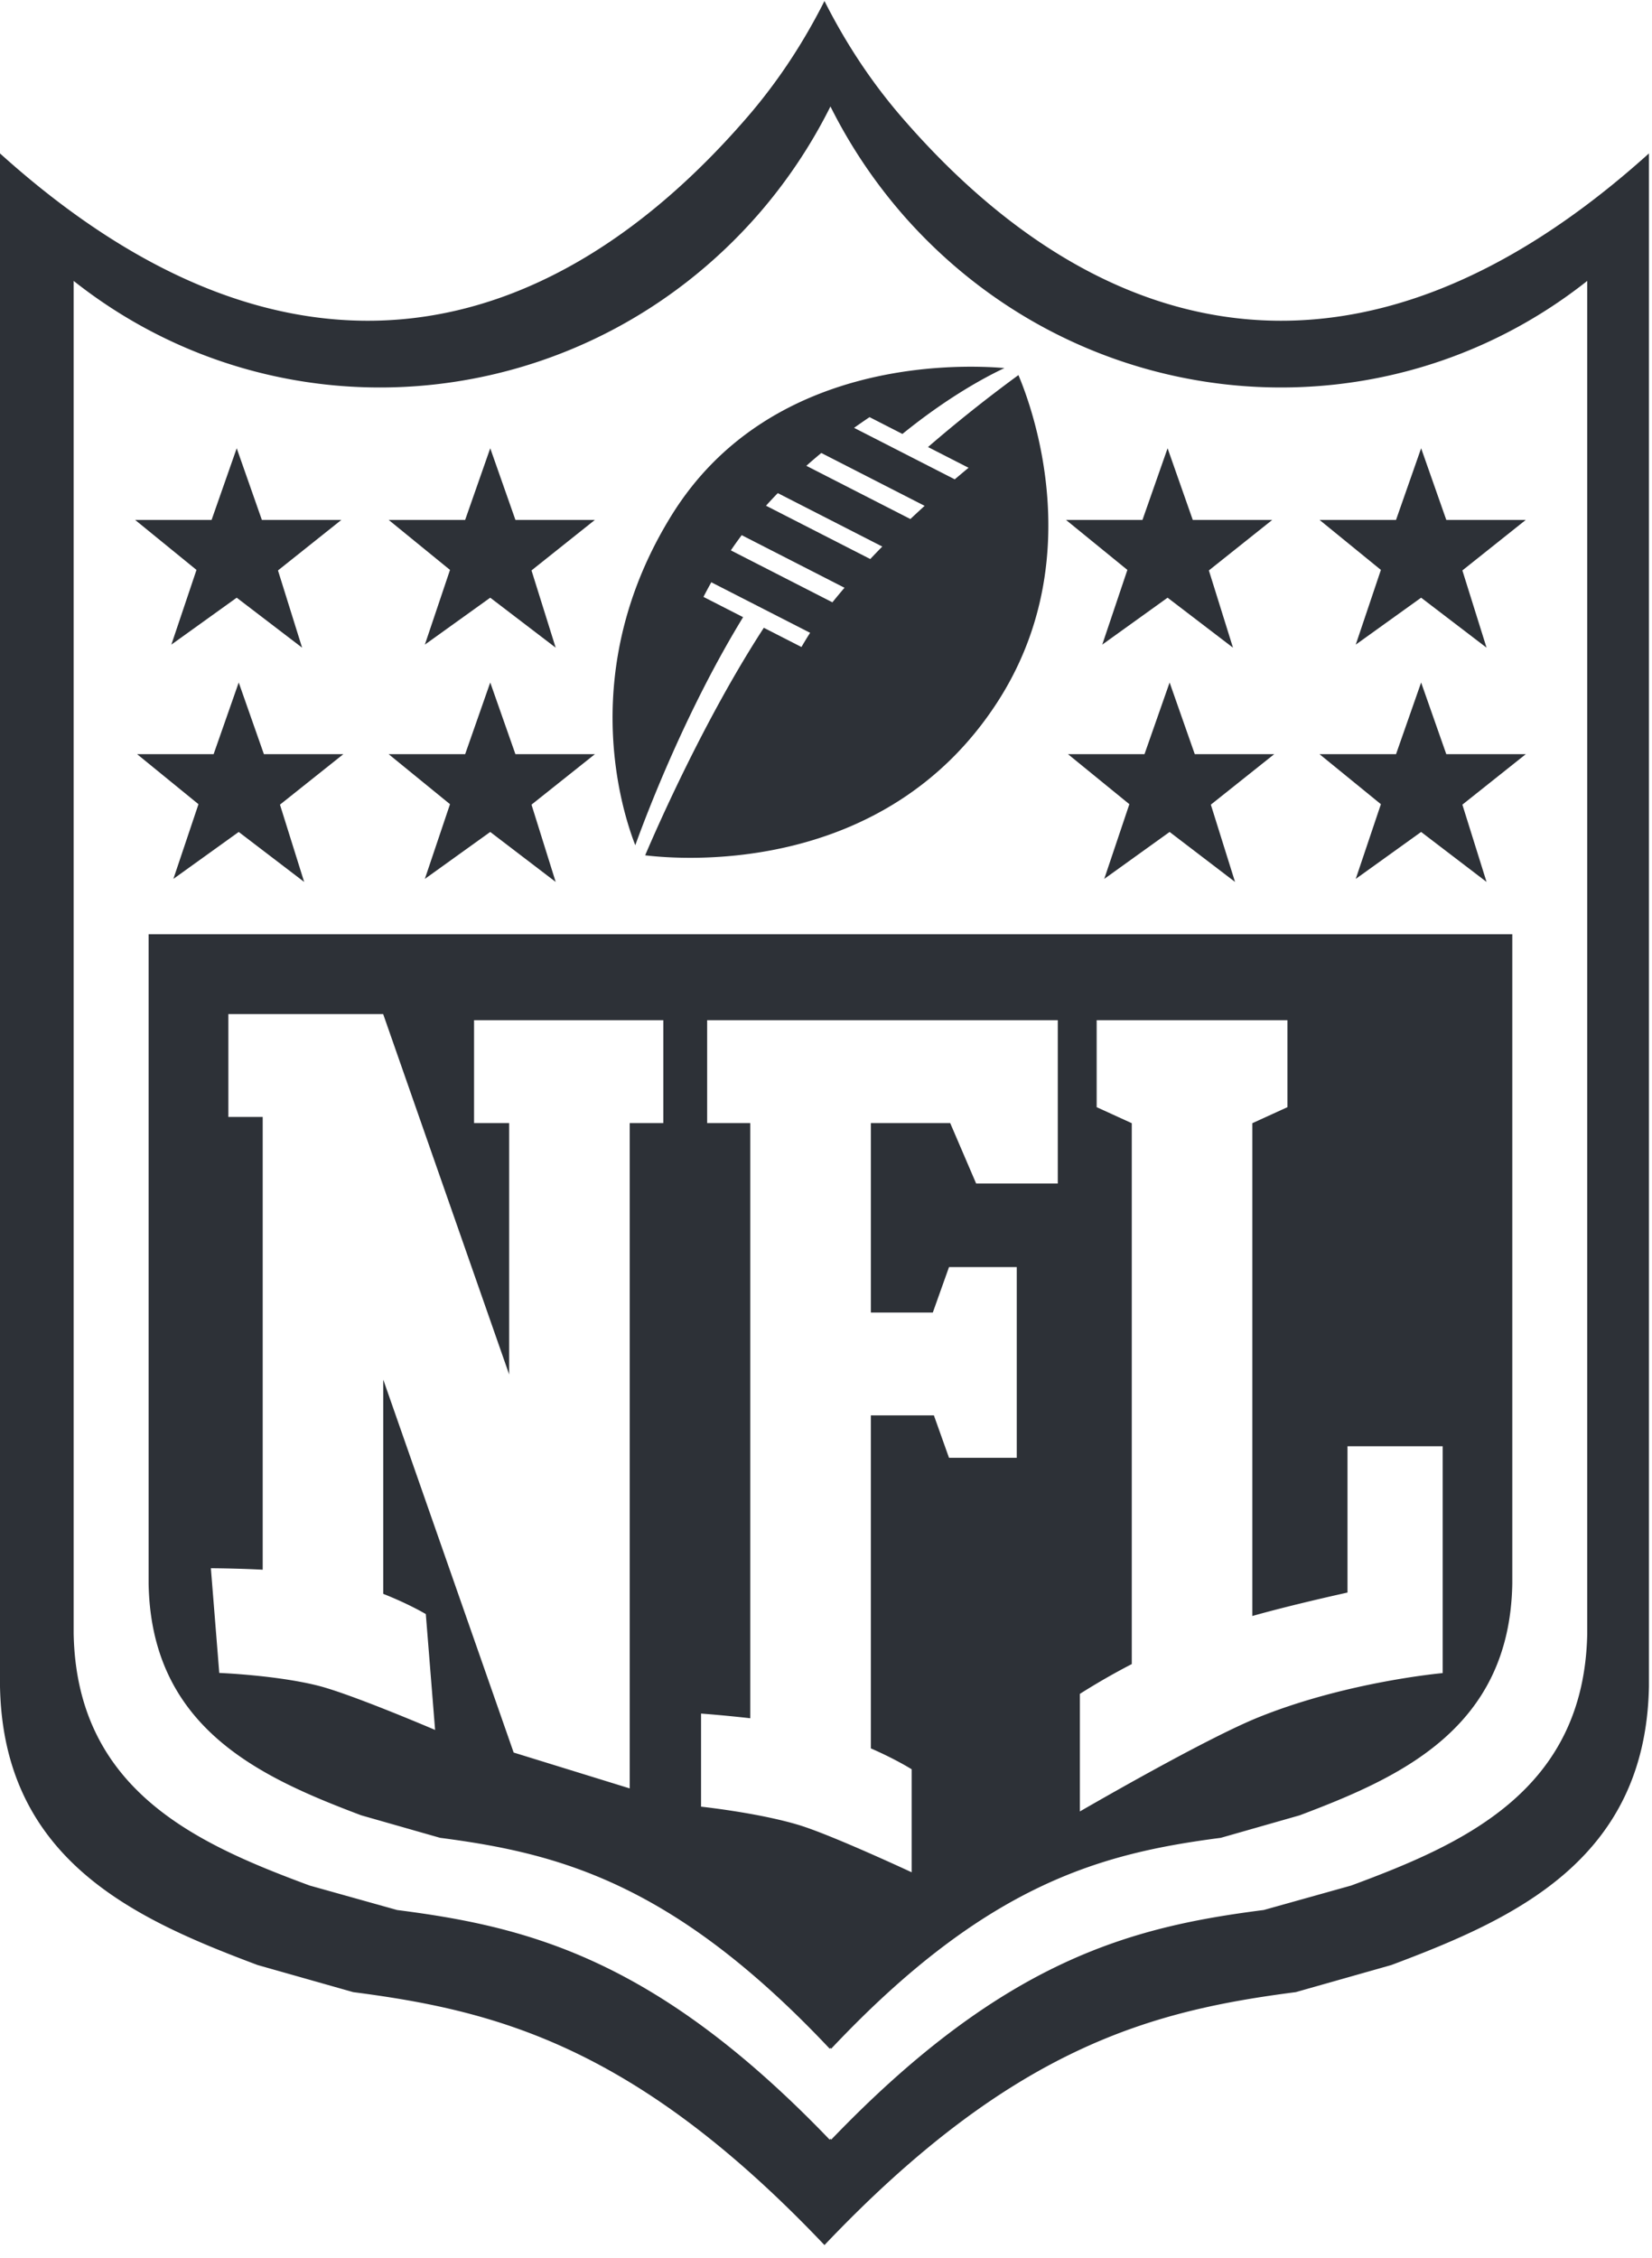
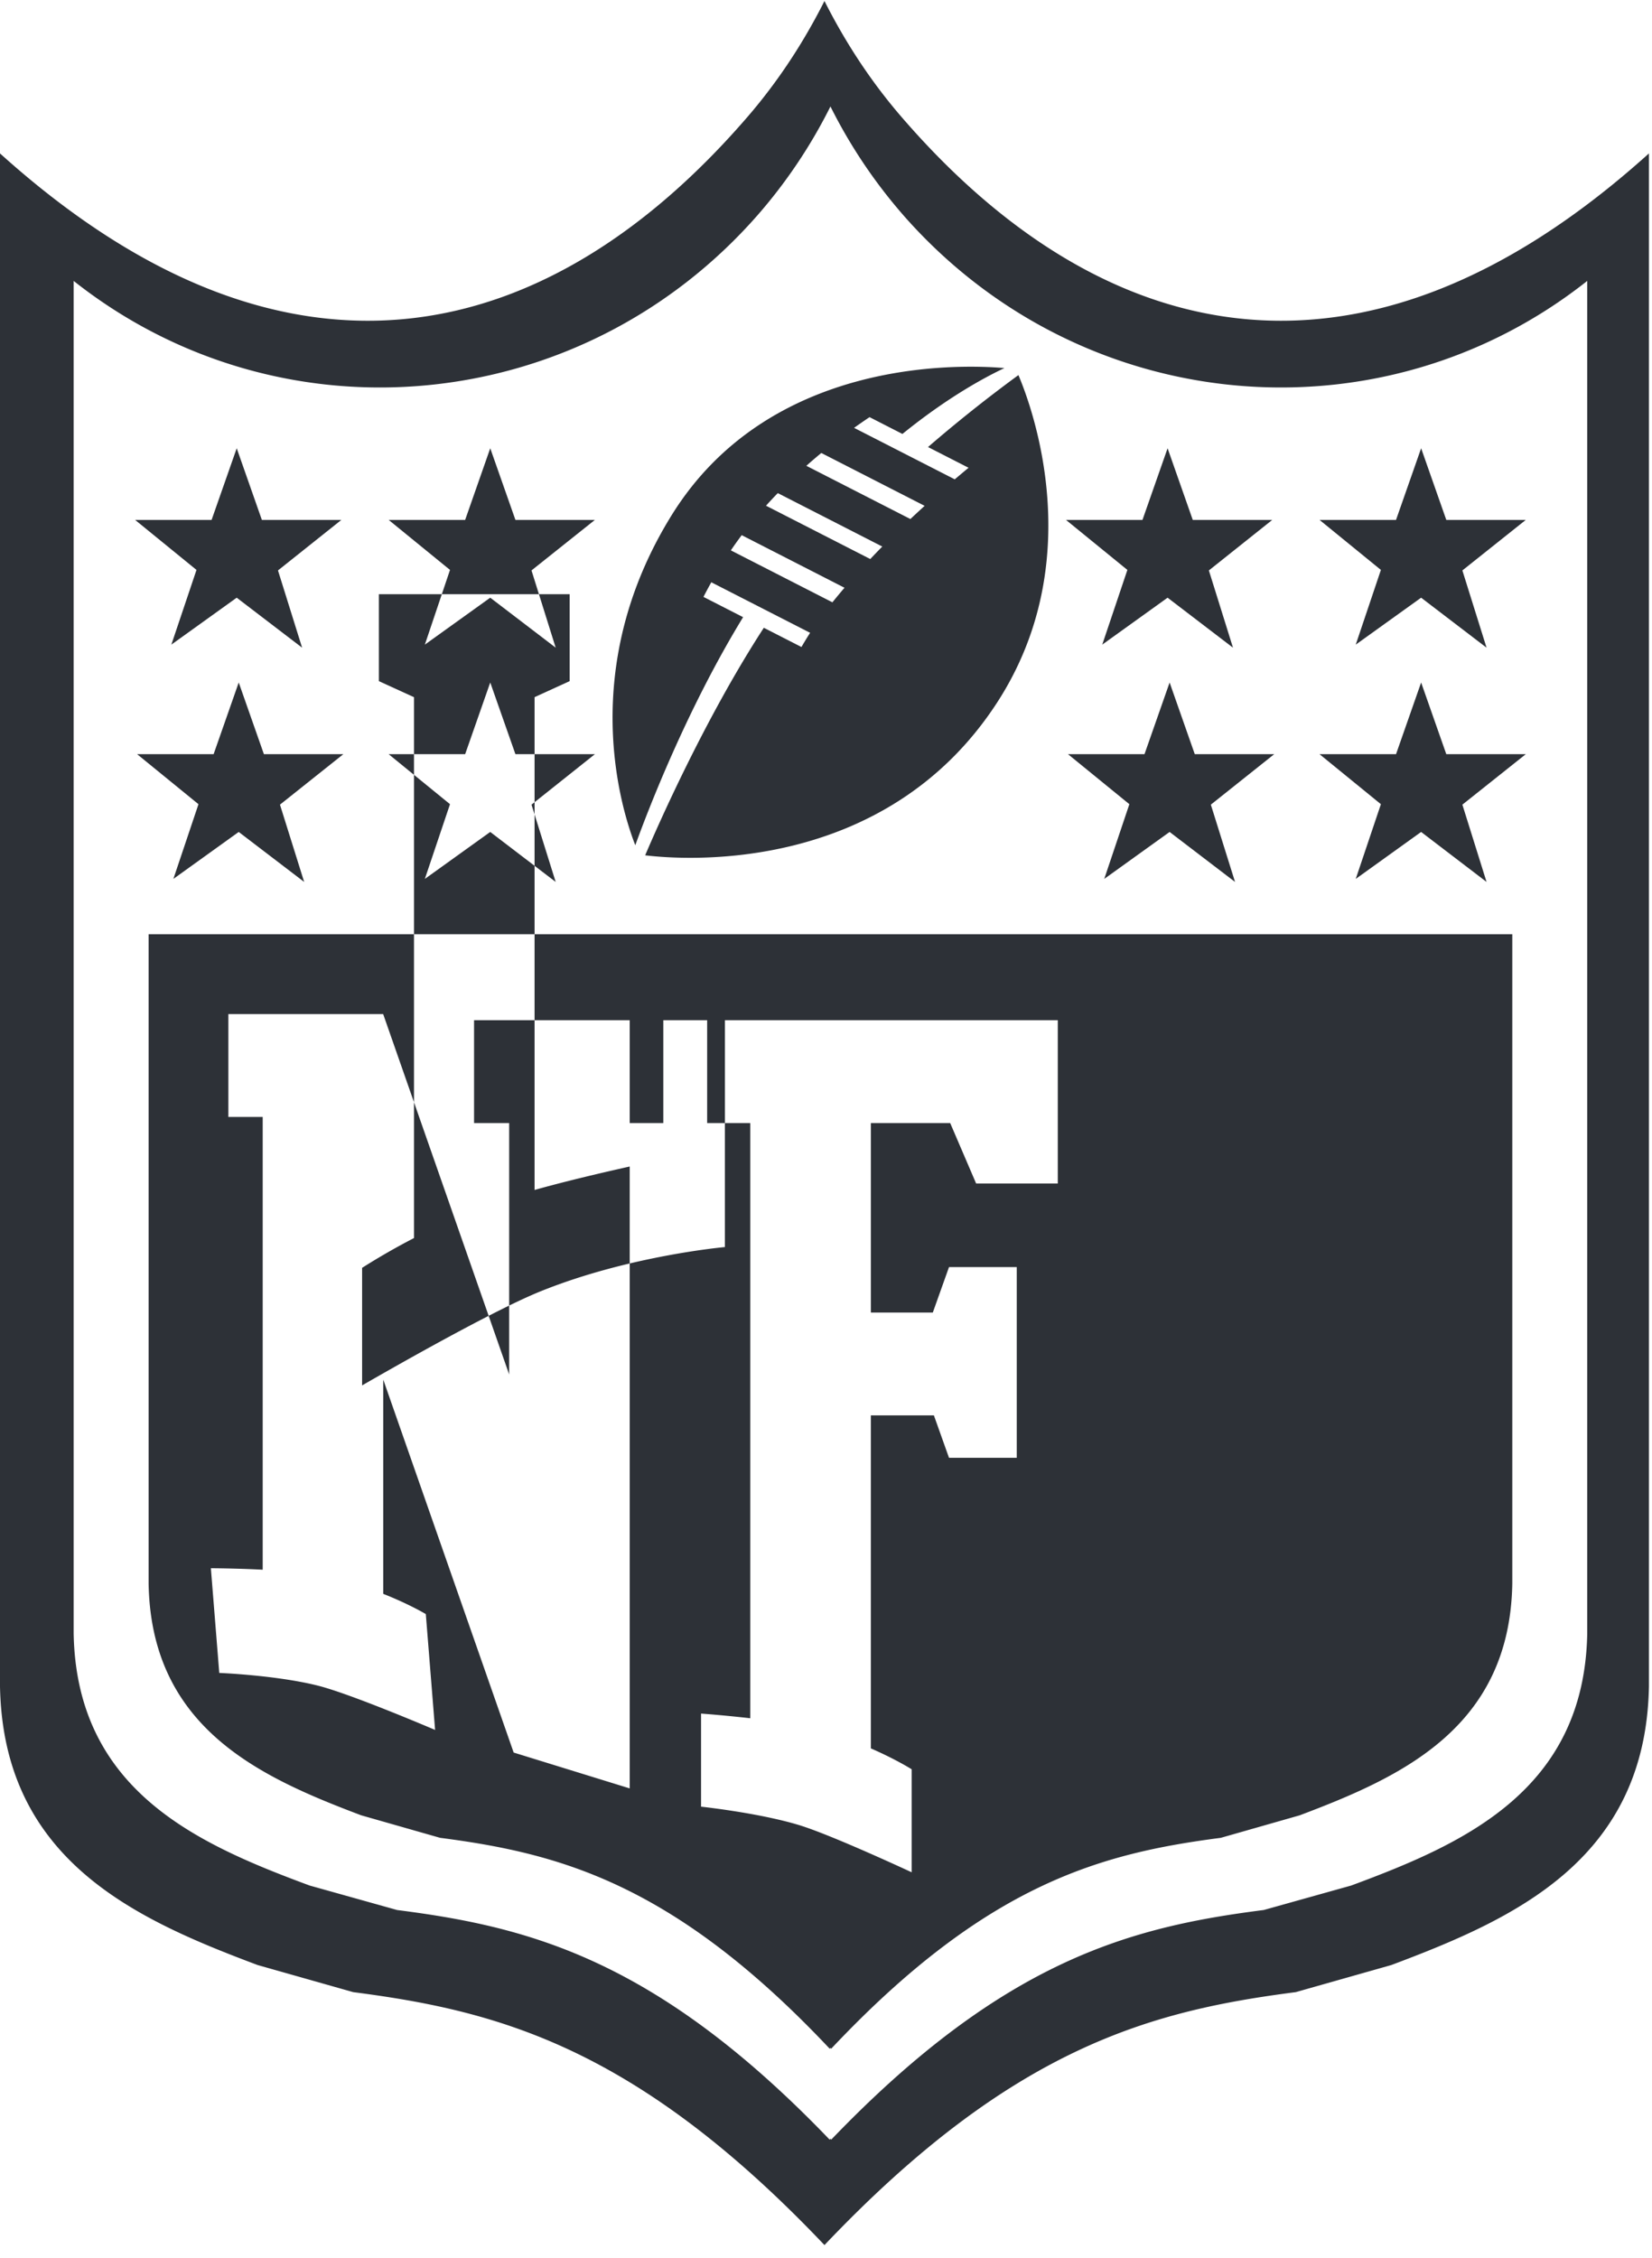
<svg xmlns="http://www.w3.org/2000/svg" height="164" viewBox="0 0 120 164" width="120">
-   <path d="m65.485 8.495c14.092 16.33 33.049 21.805 54.293 2.648v111.344c-.23 12.641-9.84 16.918-18.714 20.249l-6.942 1.968c-10.409 1.346-20.515 3.928-34.233 18.373-13.718-14.445-23.824-17.027-34.232-18.373l-6.943-1.968c-8.874-3.331-18.484-7.608-18.714-20.25v-111.342c21.244 19.156 40.201 13.681 54.293-2.649 2.259-2.617 4.1-5.456 5.596-8.423 1.496 2.967 3.337 5.806 5.596 8.423zm.087 7.083a37.362 37.362 0 0 1 -5.249-7.845 37.35 37.35 0 0 1 -5.248 7.845c-12.906 14.766-34.715 16.71-49.725 4.827v98.245c.21 11.431 9.012 15.297 17.139 18.31l6.358 1.78c9.549 1.218 18.821 3.557 31.42 16.682l.055-.075.055.075c12.599-13.125 21.872-15.464 31.42-16.683l6.359-1.78c8.127-3.012 16.928-6.878 17.14-18.309v-98.245c-15.01 11.882-36.819 9.94-49.725-4.827zm-18.708 46.55c.931-2.187 4.353-9.963 8.62-16.528l2.733 1.397c.204-.352.413-.696.63-1.031l-7.178-3.671c-.196.35-.385.704-.57 1.062l2.88 1.472c-4.115 6.723-6.937 14.094-7.832 16.567-1.039-2.664-4.23-12.882 2.635-23.964 7.027-11.346 20.691-10.99 24.181-10.697-1.468.692-4.165 2.153-7.411 4.786l-2.388-1.221c-.37.248-.746.508-1.124.778l7.313 3.74c.342-.289.676-.57 1.003-.84l-2.945-1.506a104.02 104.02 0 0 1 6.567-5.226c.974 2.292 5.133 13.49-1.548 23.785-8.164 12.58-22.86 11.427-25.566 11.097zm8.778-25.395 7.574 3.874c.289-.306.58-.609.872-.907l-7.59-3.882c-.288.298-.575.603-.856.915zm-2.553 3.245 7.377 3.773c.286-.356.58-.709.878-1.058l-7.467-3.82c-.27.36-.534.728-.788 1.105zm5.483-6.143 7.558 3.866c.347-.326.692-.646 1.035-.958l-7.506-3.84c-.363.3-.726.612-1.087.932zm44.658-1.275 1.828 5.205h5.774l-4.606 3.67 1.756 5.61-4.752-3.63-4.75 3.41 1.827-5.428-4.456-3.632h5.555zm0 17.015 1.828 5.207h5.774l-4.606 3.666 1.756 5.613-4.752-3.63-4.75 3.41 1.827-5.427-4.456-3.632h5.555zm-18.27 0 1.828 5.207h5.77l-4.603 3.666 1.757 5.613-4.752-3.63-4.748 3.41 1.824-5.427-4.456-3.632h5.555zm-.147-17.015 1.828 5.205h5.776l-4.605 3.67 1.751 5.61-4.75-3.63-4.747 3.41 1.826-5.428-4.459-3.632h5.555zm-49.202 0 1.829 5.205h5.773l-4.605 3.67 1.756 5.61-4.753-3.63-4.75 3.41 1.827-5.428-4.455-3.632h5.555zm0 17.015 1.829 5.207h5.773l-4.605 3.666 1.756 5.613-4.753-3.63-4.75 3.41 1.827-5.427-4.455-3.632h5.555zm-18.27 0 1.829 5.207h5.77l-4.603 3.666 1.757 5.613-4.753-3.63-4.747 3.41 1.823-5.427-4.456-3.632h5.555zm-.146-17.015 1.827 5.205h5.776l-4.605 3.67 1.752 5.61-4.75-3.63-4.748 3.41 1.826-5.428-4.458-3.632h5.555zm-6.4 35.3h99.057v47.183c-.19 10.5-8.119 14.051-15.442 16.817l-5.728 1.635c-8.604 1.12-16.958 3.268-28.309 15.323l-.05-.069a4.518 4.518 0 0 0 -.05.07c-11.35-12.056-19.704-14.204-28.308-15.324l-5.728-1.635c-7.323-2.766-15.252-6.317-15.442-16.817v-47.182zm52.462 6.246h-11.89v7.472h3.133v43.232c-1.925-.22-3.576-.34-3.576-.34v6.762s4.157.443 7.095 1.33c2.373.716 8.203 3.436 8.203 3.436v-7.482s-1.128-.718-2.964-1.517v-24.188h4.58l1.097 3.08h4.921v-13.854h-4.92l-1.177 3.302h-4.501v-13.76h5.764l1.884 4.389h5.93v-11.862zm-17.515 0h-11.307v7.472h2.55v18.26l-9.145-26.157v-.02h-11.252v7.473h2.495v32.886c-2.011-.103-3.765-.107-3.765-.107l.609 7.605s4.183.166 7.191.93c2.43.616 8.487 3.21 8.487 3.21l-.674-8.415s-1.188-.717-3.091-1.469v-15.56l9.472 27.087 8.43 2.605v-48.33h2.44v-7.471h-2.44zm52.139 30.946v10.627c-2.308.515-4.82 1.114-6.912 1.703v-35.795l2.55-1.165v-6.316h-13.858v6.316l2.55 1.165v39.288a49.743 49.743 0 0 0 -3.769 2.164v8.54c2.77-1.597 9.656-5.505 13.007-6.852 6.43-2.587 13.346-3.197 13.346-3.197v-16.478h-6.915z" fill="#2d3137" fill-rule="evenodd" />
+   <path d="m65.485 8.495c14.092 16.33 33.049 21.805 54.293 2.648v111.344c-.23 12.641-9.84 16.918-18.714 20.249l-6.942 1.968c-10.409 1.346-20.515 3.928-34.233 18.373-13.718-14.445-23.824-17.027-34.232-18.373l-6.943-1.968c-8.874-3.331-18.484-7.608-18.714-20.25v-111.342c21.244 19.156 40.201 13.681 54.293-2.649 2.259-2.617 4.1-5.456 5.596-8.423 1.496 2.967 3.337 5.806 5.596 8.423zm.087 7.083a37.362 37.362 0 0 1 -5.249-7.845 37.35 37.35 0 0 1 -5.248 7.845c-12.906 14.766-34.715 16.71-49.725 4.827v98.245c.21 11.431 9.012 15.297 17.139 18.31l6.358 1.78c9.549 1.218 18.821 3.557 31.42 16.682l.055-.075.055.075c12.599-13.125 21.872-15.464 31.42-16.683l6.359-1.78c8.127-3.012 16.928-6.878 17.14-18.309v-98.245c-15.01 11.882-36.819 9.94-49.725-4.827zm-18.708 46.55c.931-2.187 4.353-9.963 8.62-16.528l2.733 1.397c.204-.352.413-.696.63-1.031l-7.178-3.671c-.196.35-.385.704-.57 1.062l2.88 1.472c-4.115 6.723-6.937 14.094-7.832 16.567-1.039-2.664-4.23-12.882 2.635-23.964 7.027-11.346 20.691-10.99 24.181-10.697-1.468.692-4.165 2.153-7.411 4.786l-2.388-1.221c-.37.248-.746.508-1.124.778l7.313 3.74c.342-.289.676-.57 1.003-.84l-2.945-1.506a104.02 104.02 0 0 1 6.567-5.226c.974 2.292 5.133 13.49-1.548 23.785-8.164 12.58-22.86 11.427-25.566 11.097zm8.778-25.395 7.574 3.874c.289-.306.58-.609.872-.907l-7.59-3.882c-.288.298-.575.603-.856.915zm-2.553 3.245 7.377 3.773c.286-.356.58-.709.878-1.058l-7.467-3.82c-.27.36-.534.728-.788 1.105zm5.483-6.143 7.558 3.866c.347-.326.692-.646 1.035-.958l-7.506-3.84c-.363.3-.726.612-1.087.932zm44.658-1.275 1.828 5.205h5.774l-4.606 3.67 1.756 5.61-4.752-3.63-4.75 3.41 1.827-5.428-4.456-3.632h5.555zm0 17.015 1.828 5.207h5.774l-4.606 3.666 1.756 5.613-4.752-3.63-4.75 3.41 1.827-5.427-4.456-3.632h5.555zm-18.27 0 1.828 5.207h5.77l-4.603 3.666 1.757 5.613-4.752-3.63-4.748 3.41 1.824-5.427-4.456-3.632h5.555zm-.147-17.015 1.828 5.205h5.776l-4.605 3.67 1.751 5.61-4.75-3.63-4.747 3.41 1.826-5.428-4.459-3.632h5.555zm-49.202 0 1.829 5.205h5.773l-4.605 3.67 1.756 5.61-4.753-3.63-4.75 3.41 1.827-5.428-4.455-3.632h5.555zm0 17.015 1.829 5.207h5.773l-4.605 3.666 1.756 5.613-4.753-3.63-4.75 3.41 1.827-5.427-4.455-3.632h5.555zm-18.27 0 1.829 5.207h5.77l-4.603 3.666 1.757 5.613-4.753-3.63-4.747 3.41 1.823-5.427-4.456-3.632h5.555zm-.146-17.015 1.827 5.205h5.776l-4.605 3.67 1.752 5.61-4.75-3.63-4.748 3.41 1.826-5.428-4.458-3.632h5.555zm-6.4 35.3h99.057v47.183c-.19 10.5-8.119 14.051-15.442 16.817l-5.728 1.635c-8.604 1.12-16.958 3.268-28.309 15.323l-.05-.069a4.518 4.518 0 0 0 -.05.07c-11.35-12.056-19.704-14.204-28.308-15.324l-5.728-1.635c-7.323-2.766-15.252-6.317-15.442-16.817v-47.182zm52.462 6.246h-11.89v7.472h3.133v43.232c-1.925-.22-3.576-.34-3.576-.34v6.762s4.157.443 7.095 1.33c2.373.716 8.203 3.436 8.203 3.436v-7.482s-1.128-.718-2.964-1.517v-24.188h4.58l1.097 3.08h4.921v-13.854h-4.92l-1.177 3.302h-4.501v-13.76h5.764l1.884 4.389h5.93v-11.862zm-17.515 0h-11.307v7.472h2.55v18.26l-9.145-26.157v-.02h-11.252v7.473h2.495v32.886c-2.011-.103-3.765-.107-3.765-.107l.609 7.605s4.183.166 7.191.93c2.43.616 8.487 3.21 8.487 3.21l-.674-8.415s-1.188-.717-3.091-1.469v-15.56l9.472 27.087 8.43 2.605v-48.33h2.44v-7.471h-2.44zv10.627c-2.308.515-4.82 1.114-6.912 1.703v-35.795l2.55-1.165v-6.316h-13.858v6.316l2.55 1.165v39.288a49.743 49.743 0 0 0 -3.769 2.164v8.54c2.77-1.597 9.656-5.505 13.007-6.852 6.43-2.587 13.346-3.197 13.346-3.197v-16.478h-6.915z" fill="#2d3137" fill-rule="evenodd" />
</svg>